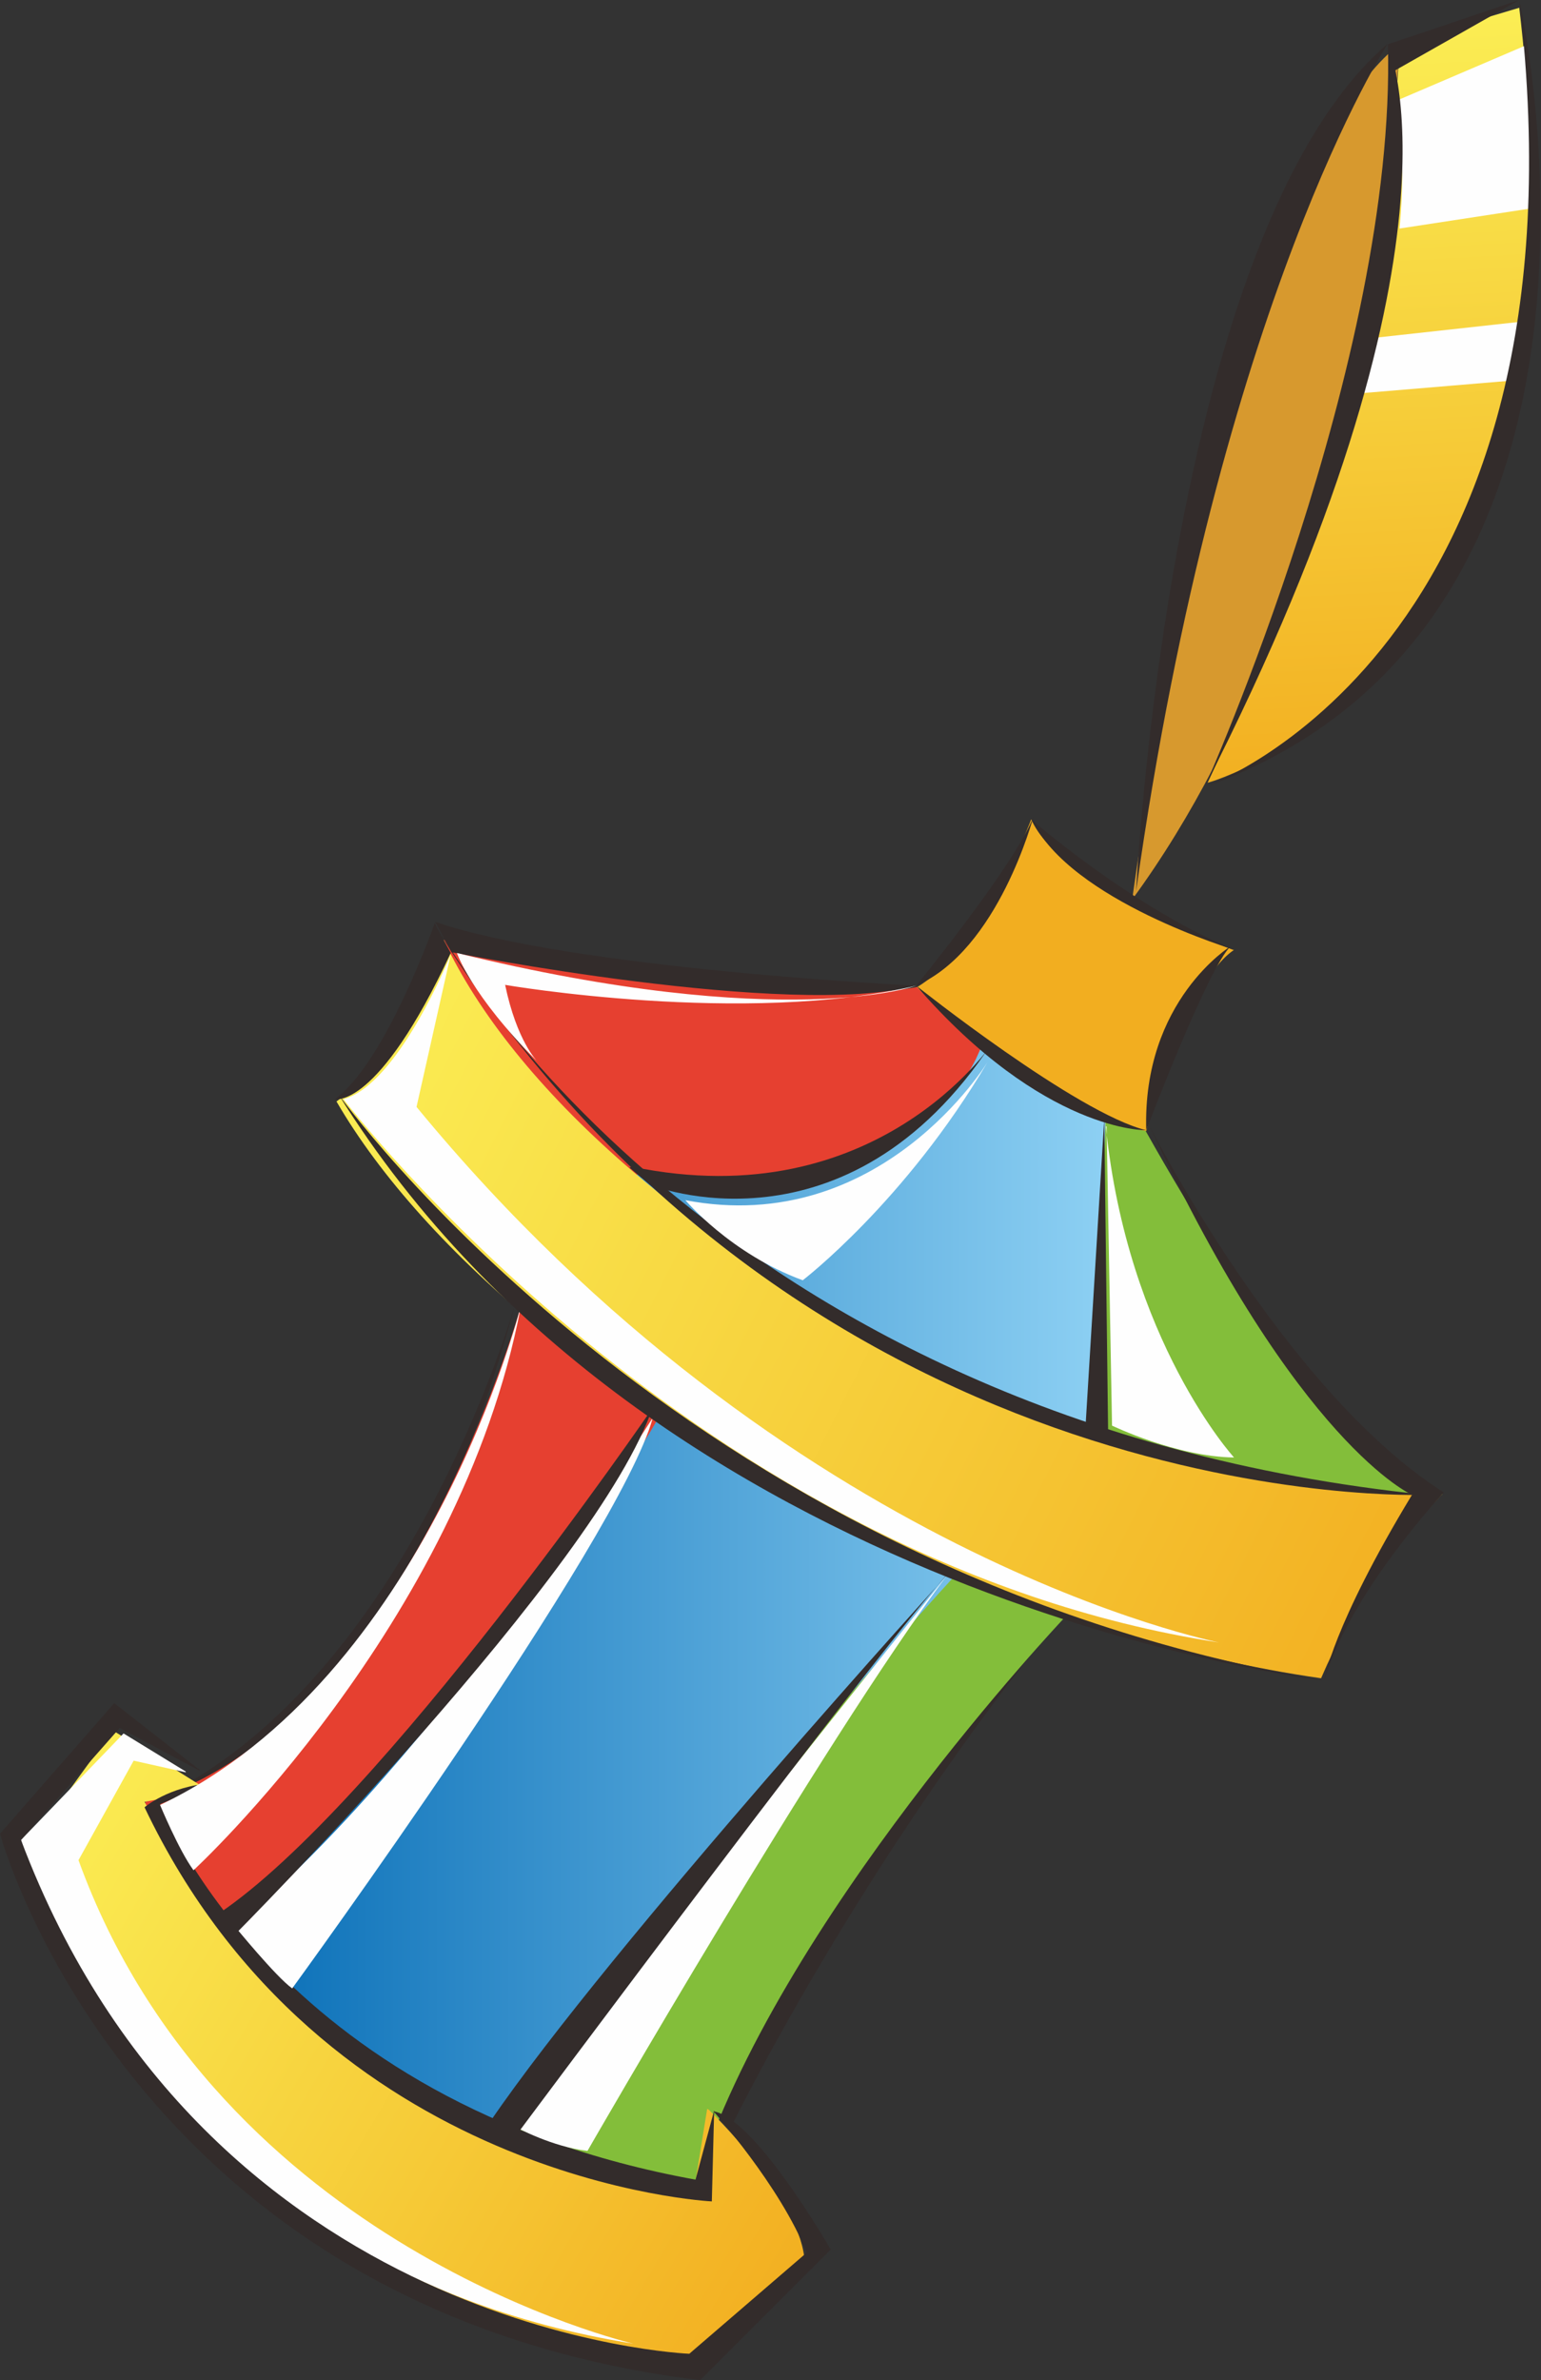
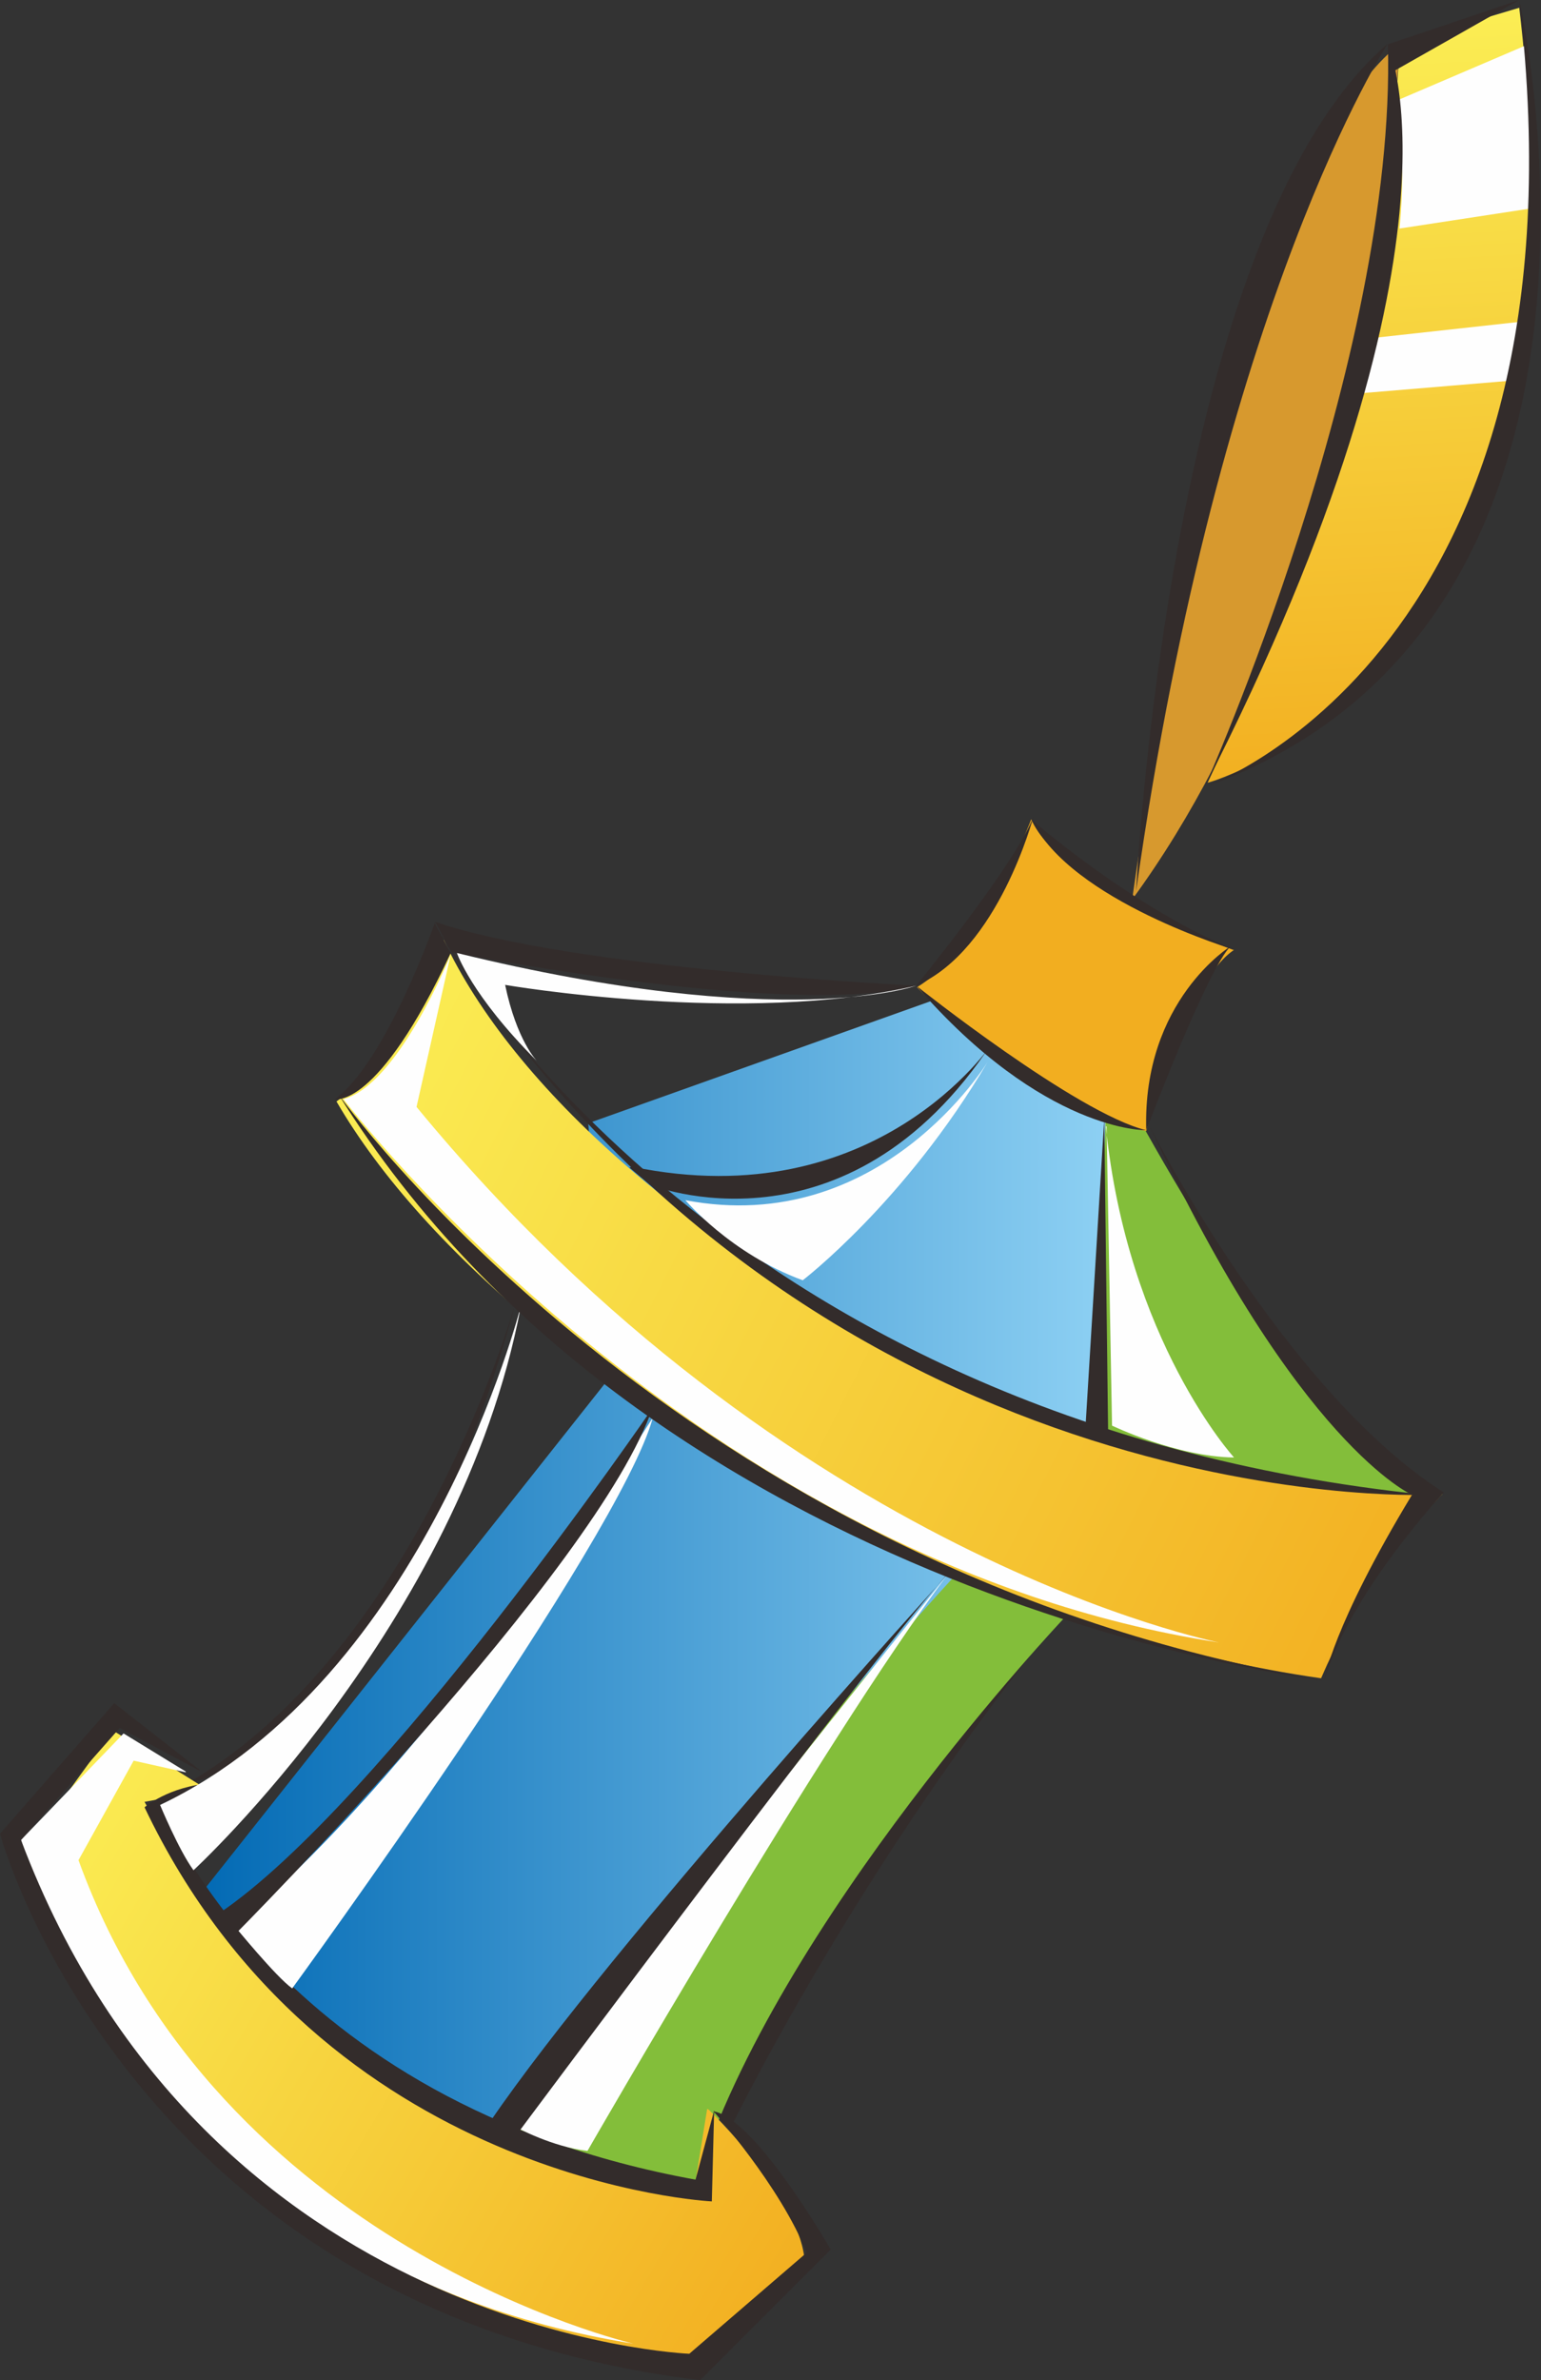
<svg xmlns="http://www.w3.org/2000/svg" xmlns:xlink="http://www.w3.org/1999/xlink" viewBox="0 0 1983 3062" fill-rule="evenodd" text-rendering="geometricPrecision" image-rendering="optimizeQuality" clip-rule="evenodd" shape-rendering="geometricPrecision">
  <rect x="0" y="0" width="1983" height="3062" fill="#333333" stroke="none" />
  <defs>
    <linearGradient id="id0" y2="1019.6" gradientUnits="userSpaceOnUse" x2="1833.3" y1="-1.699" x1="1778.8">
      <stop offset="0" stop-color="#fbef55" />
      <stop offset="1" stop-color="#f2ae20" />
    </linearGradient>
    <linearGradient id="id1" y2="2028" gradientUnits="userSpaceOnUse" x2="238.18" y1="2028" x1="1456.5">
      <stop offset="0" stop-color="#91d3f5" />
      <stop offset="1" stop-color="#0068b3" />
    </linearGradient>
    <linearGradient id="id2" y2="2051.2" xlink:href="#id0" gradientUnits="userSpaceOnUse" x2="1872.8" y1="1316.7" x1="416.81" />
    <linearGradient id="id3" y2="2939" xlink:href="#id0" gradientUnits="userSpaceOnUse" x2="1052.2" y1="2330.3" x1="20.512" />
    <style>.fil0,.fil9{fill:#332c2b;fill-rule:nonzero}.fil9{fill:#fefefe}</style>
  </defs>
  <g id="Layer_x0020_1">
    <g id="_199454328">
      <path class="fil0" d="M1367 2079s-236 206-456 644c0 0 12-19 29 15 0 0 164-339 427-660zM664 1674s-126 451-426 622c-300 172 0 0 0 0s273-52 426-622z" />
      <path fill="url(#id1)" d="M1431 1378l26 473-792 956-427-345 545-688-26-329 550-196z" />
-       <path d="M1179 1270s-208 42-608-61l99 472s-149 540-483 637l-10 154 123-5s416-406 550-648l-31-308s344 41 437-149l51-113-129 21z" fill="#e64030" fill-rule="nonzero" />
      <path d="M1856 1922l-487 160s-370 391-473 725l-221 72-36-139s576-745 771-889l15-488s239 477 431 560z" fill="#83be3a" fill-rule="nonzero" />
      <path d="M912 2714s113 108 123 190l-139 139s-586-15-859-668l108-149 123 77-82 15s242 452 709 488l15-93z" fill="url(#id3)" />
      <path d="M571 1209c88 189 322 399 633 547 233 111 465 166 652 166-63 66-117 146-156 237-175-25-374-85-574-180-328-156-581-369-693-562 61-45 109-119 138-208z" fill="url(#id2)" />
      <path d="M1587 1222s-223-82-260-168c0 0-62 165-147 216 0 0 158 165 295 185 0 0 51-192 113-233z" fill="#f2ae20" fill-rule="nonzero" />
      <path d="M1457 1157s123-930 344-1100c0 0-31 673-344 1100z" fill="#d7992e" fill-rule="nonzero" />
      <path d="M1955 10l-154 46s-10 447-247 951c0 0 504-134 401-997z" fill="url(#id0)" />
-       <path class="fil9" d="M580 1228s-67 167-138 186c0 0 454 596 1127 699 0 0-555-108-1033-689l44-196z" />
+       <path class="fil9" d="M580 1228s-67 167-138 186c0 0 454 596 1127 699 0 0-555-108-1033-689l44-196" />
      <path class="fil0" d="M1179 1268s-439-21-619-82l21 39s435 86 598 43zM1277 1342s-149 224-463 159l-4 1s21 18 26 22c0 0 253 103 441-183zM1421 1439l-24 394 29 13zM1480 1450s172 339 378 470c0 0-18 8-41 3 0 0-147-64-337-473z" />
      <path class="fil0" d="M1858 1920s-121 129-154 242c0 0 10-69 113-239l41-3z" />
      <path class="fil0" d="M565 1198s342 630 1270 725c0 0-789 33-1270-725zM271 2294l-65 27s144 384 689 483l24-89-3 117s-500-24-730-507c0 0 31-27 86-31zM1475 1454s-132 3-296-186c0 0 206 164 296 186zM1589 1222s-211-63-261-167c0 0 131 114 261 167z" />
      <path class="fil0" d="M1330 1050s-45 172-151 218c0 0 129-158 151-218zM1584 1217s-114 70-109 237c0 0 80-211 109-237zM1462 1146s41-848 324-1090c0 0-216 329-324 1090zM1955 0l-169 57 5 36z" />
      <path class="fil9" d="M1179 1268s-170 61-591-42c0 0 18 54 103 139 0 0-26-26-41-98 0 0 308 53 529 1zM1271 1366s-137 226-389 178c0 0 58 69 151 103 0 0 132-101 238-281zM1424 1449l7 385s83 40 157 41c0 0-137-150-165-426zM840 1824s-282 443-538 654c0 0 53 65 74 80 0 0 422-579 464-734zM1219 2026s-538 670-554 711c0 0 46 25 91 30 0 0 301-524 463-741z" />
      <path class="fil9" d="M239 2279l-80-49-132 137s156 547 788 648c0 0-533-123-714-622l71-128 67 15z" />
      <path class="fil9" d="M670 1681s-121 478-464 641c0 0 24 58 43 84 0 0 343-316 421-724zM1801 294l170-26c3-64 2-136-9-209l-166 71s15 63 5 163zm-51 212l191-16s7-29 15-76l-182 20c-7 23-14 47-24 71z" />
      <path class="fil0" d="M1786 57s118 262-236 956c0 0 247-550 236-956z" />
      <path class="fil0" d="M1955 0s185 802-406 1013c0 0 504-175 406-1013zM560 1186s-63 180-129 228c0 0 55 14 149-188l-21-39z" />
      <path class="fil0" d="M1703 2162s-860-100-1268-755c0 0 435 612 1268 755zM257 2277l-110-86L0 2359s165 613 901 703l168-168s-96-168-151-178c0 0 86 96 120 182l-151 130s-620-24-860-661l127-144 103 55z" />
      <path class="fil0" d="M840 1811s-350 511-559 651l21 27s470-473 538-679zM1224 2020s-439 483-593 709l31 21s490-658 562-730z" />
    </g>
  </g>
</svg>